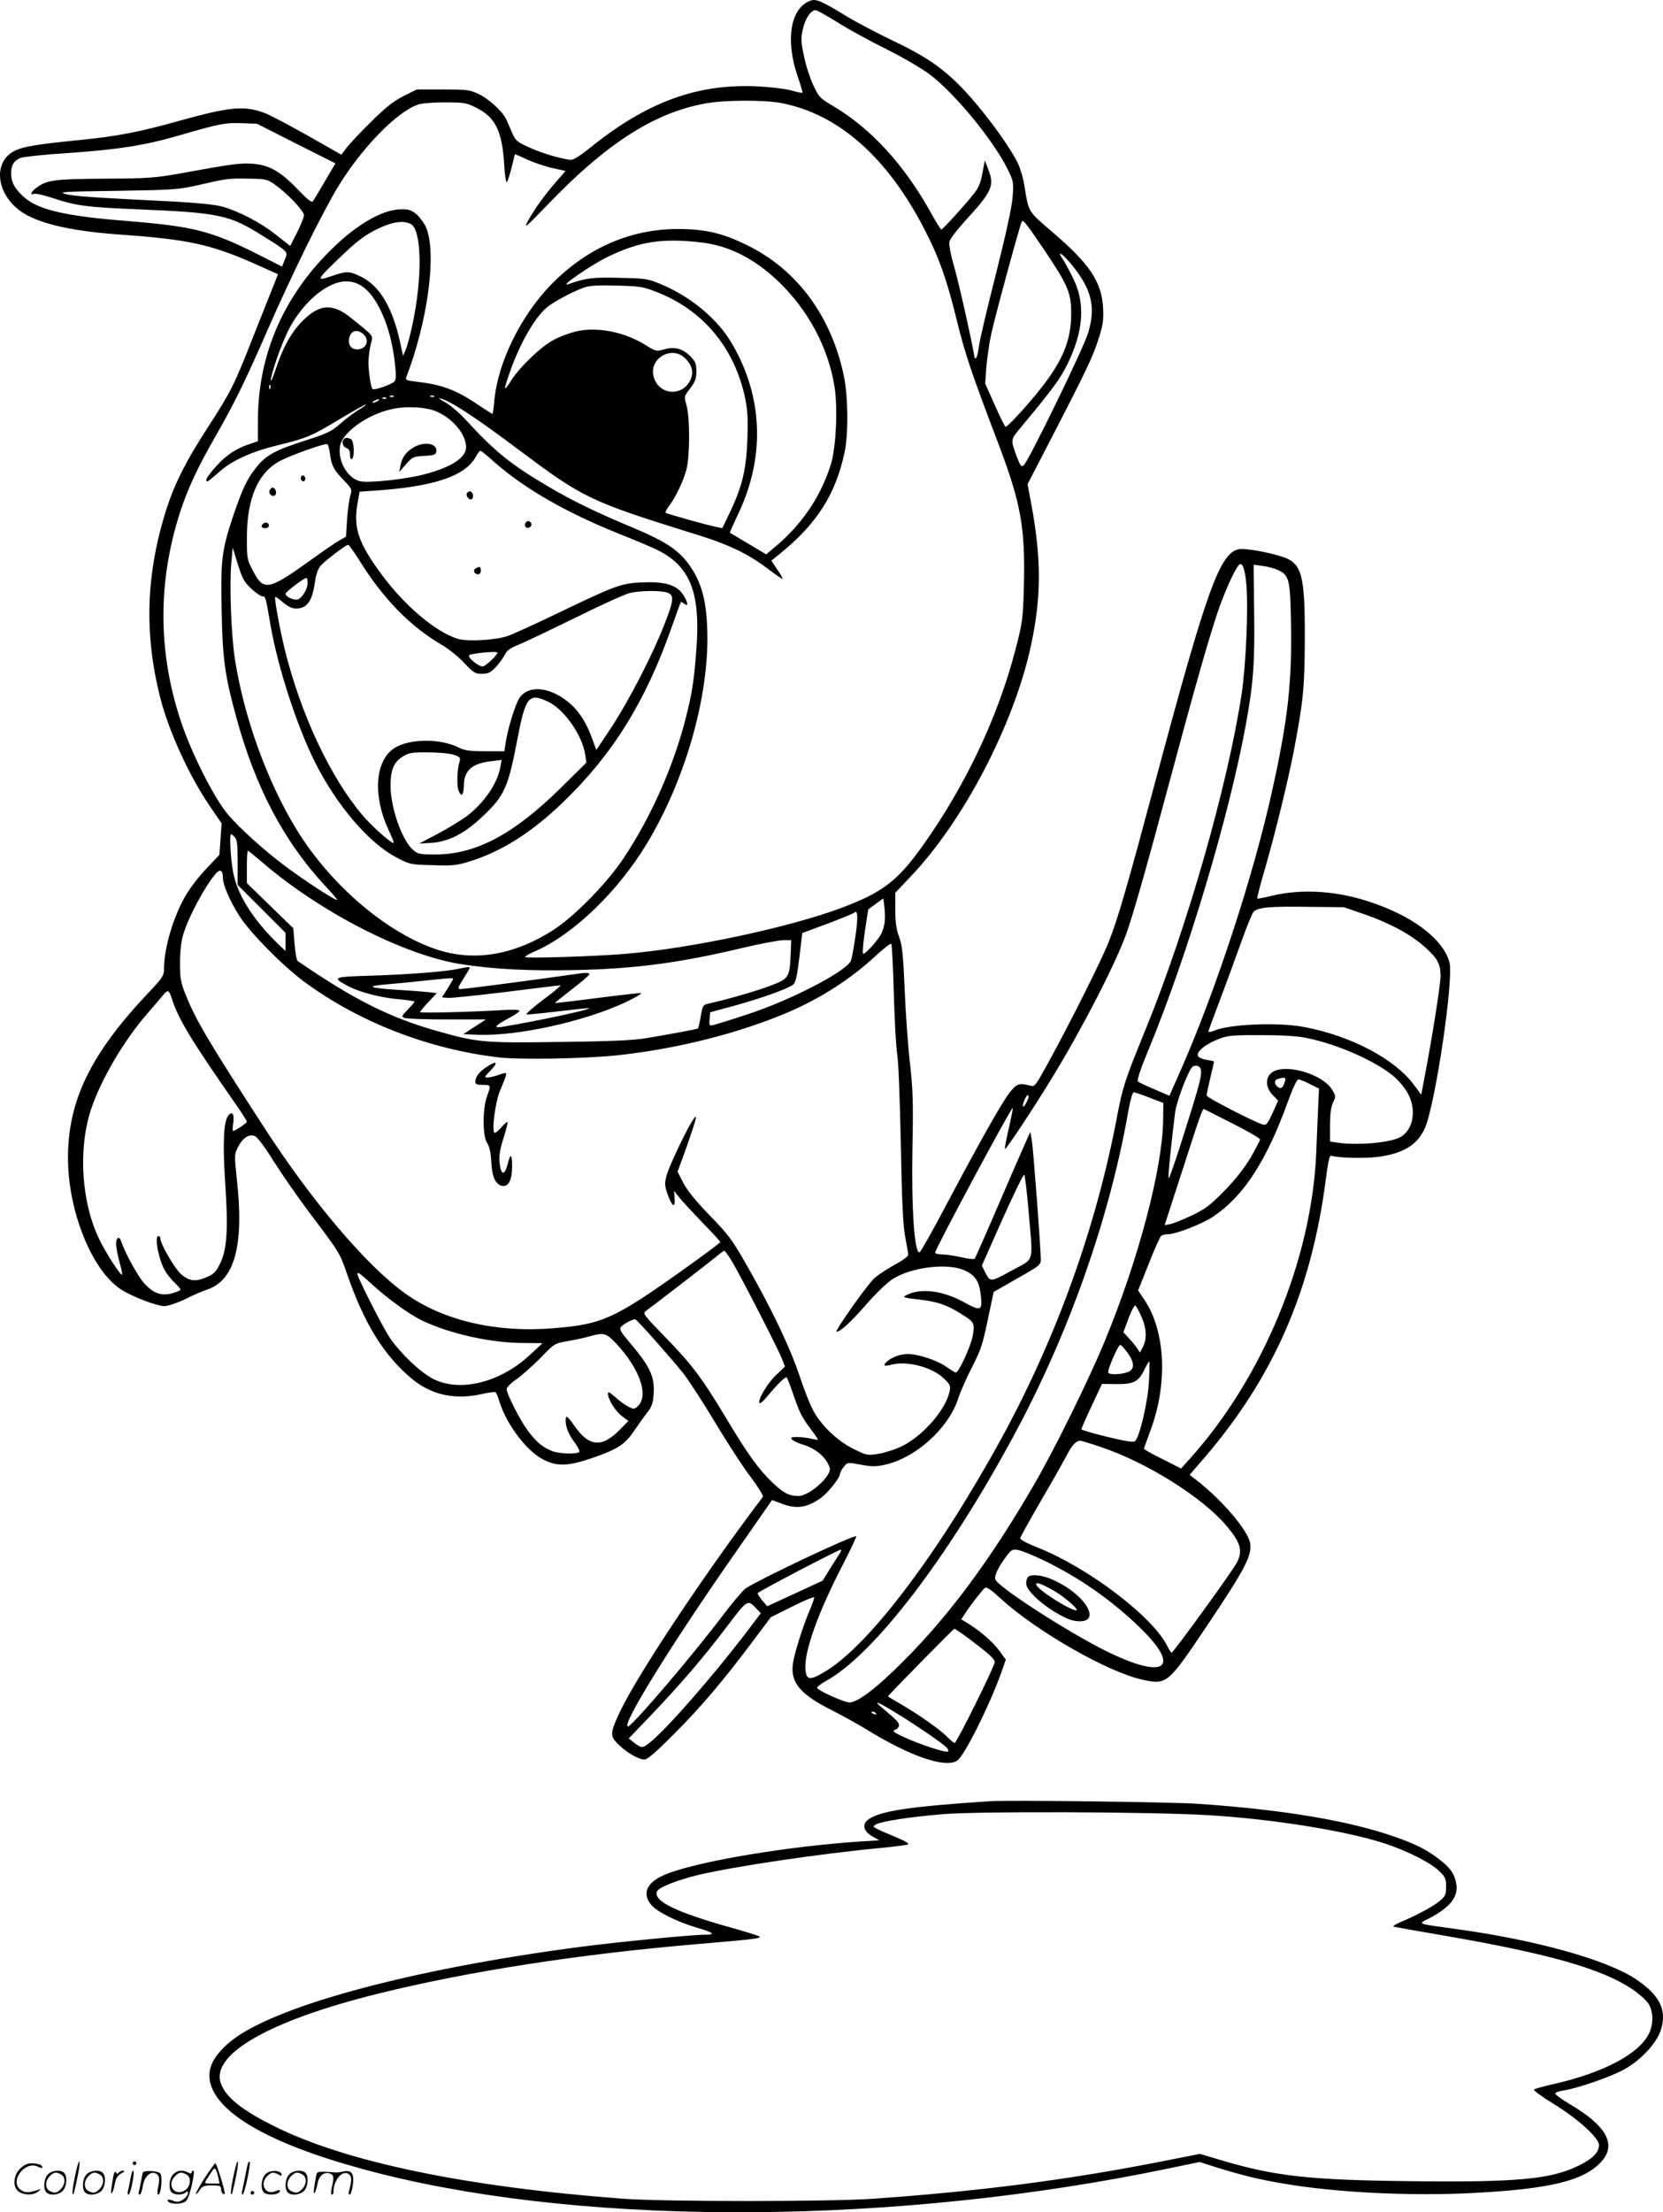
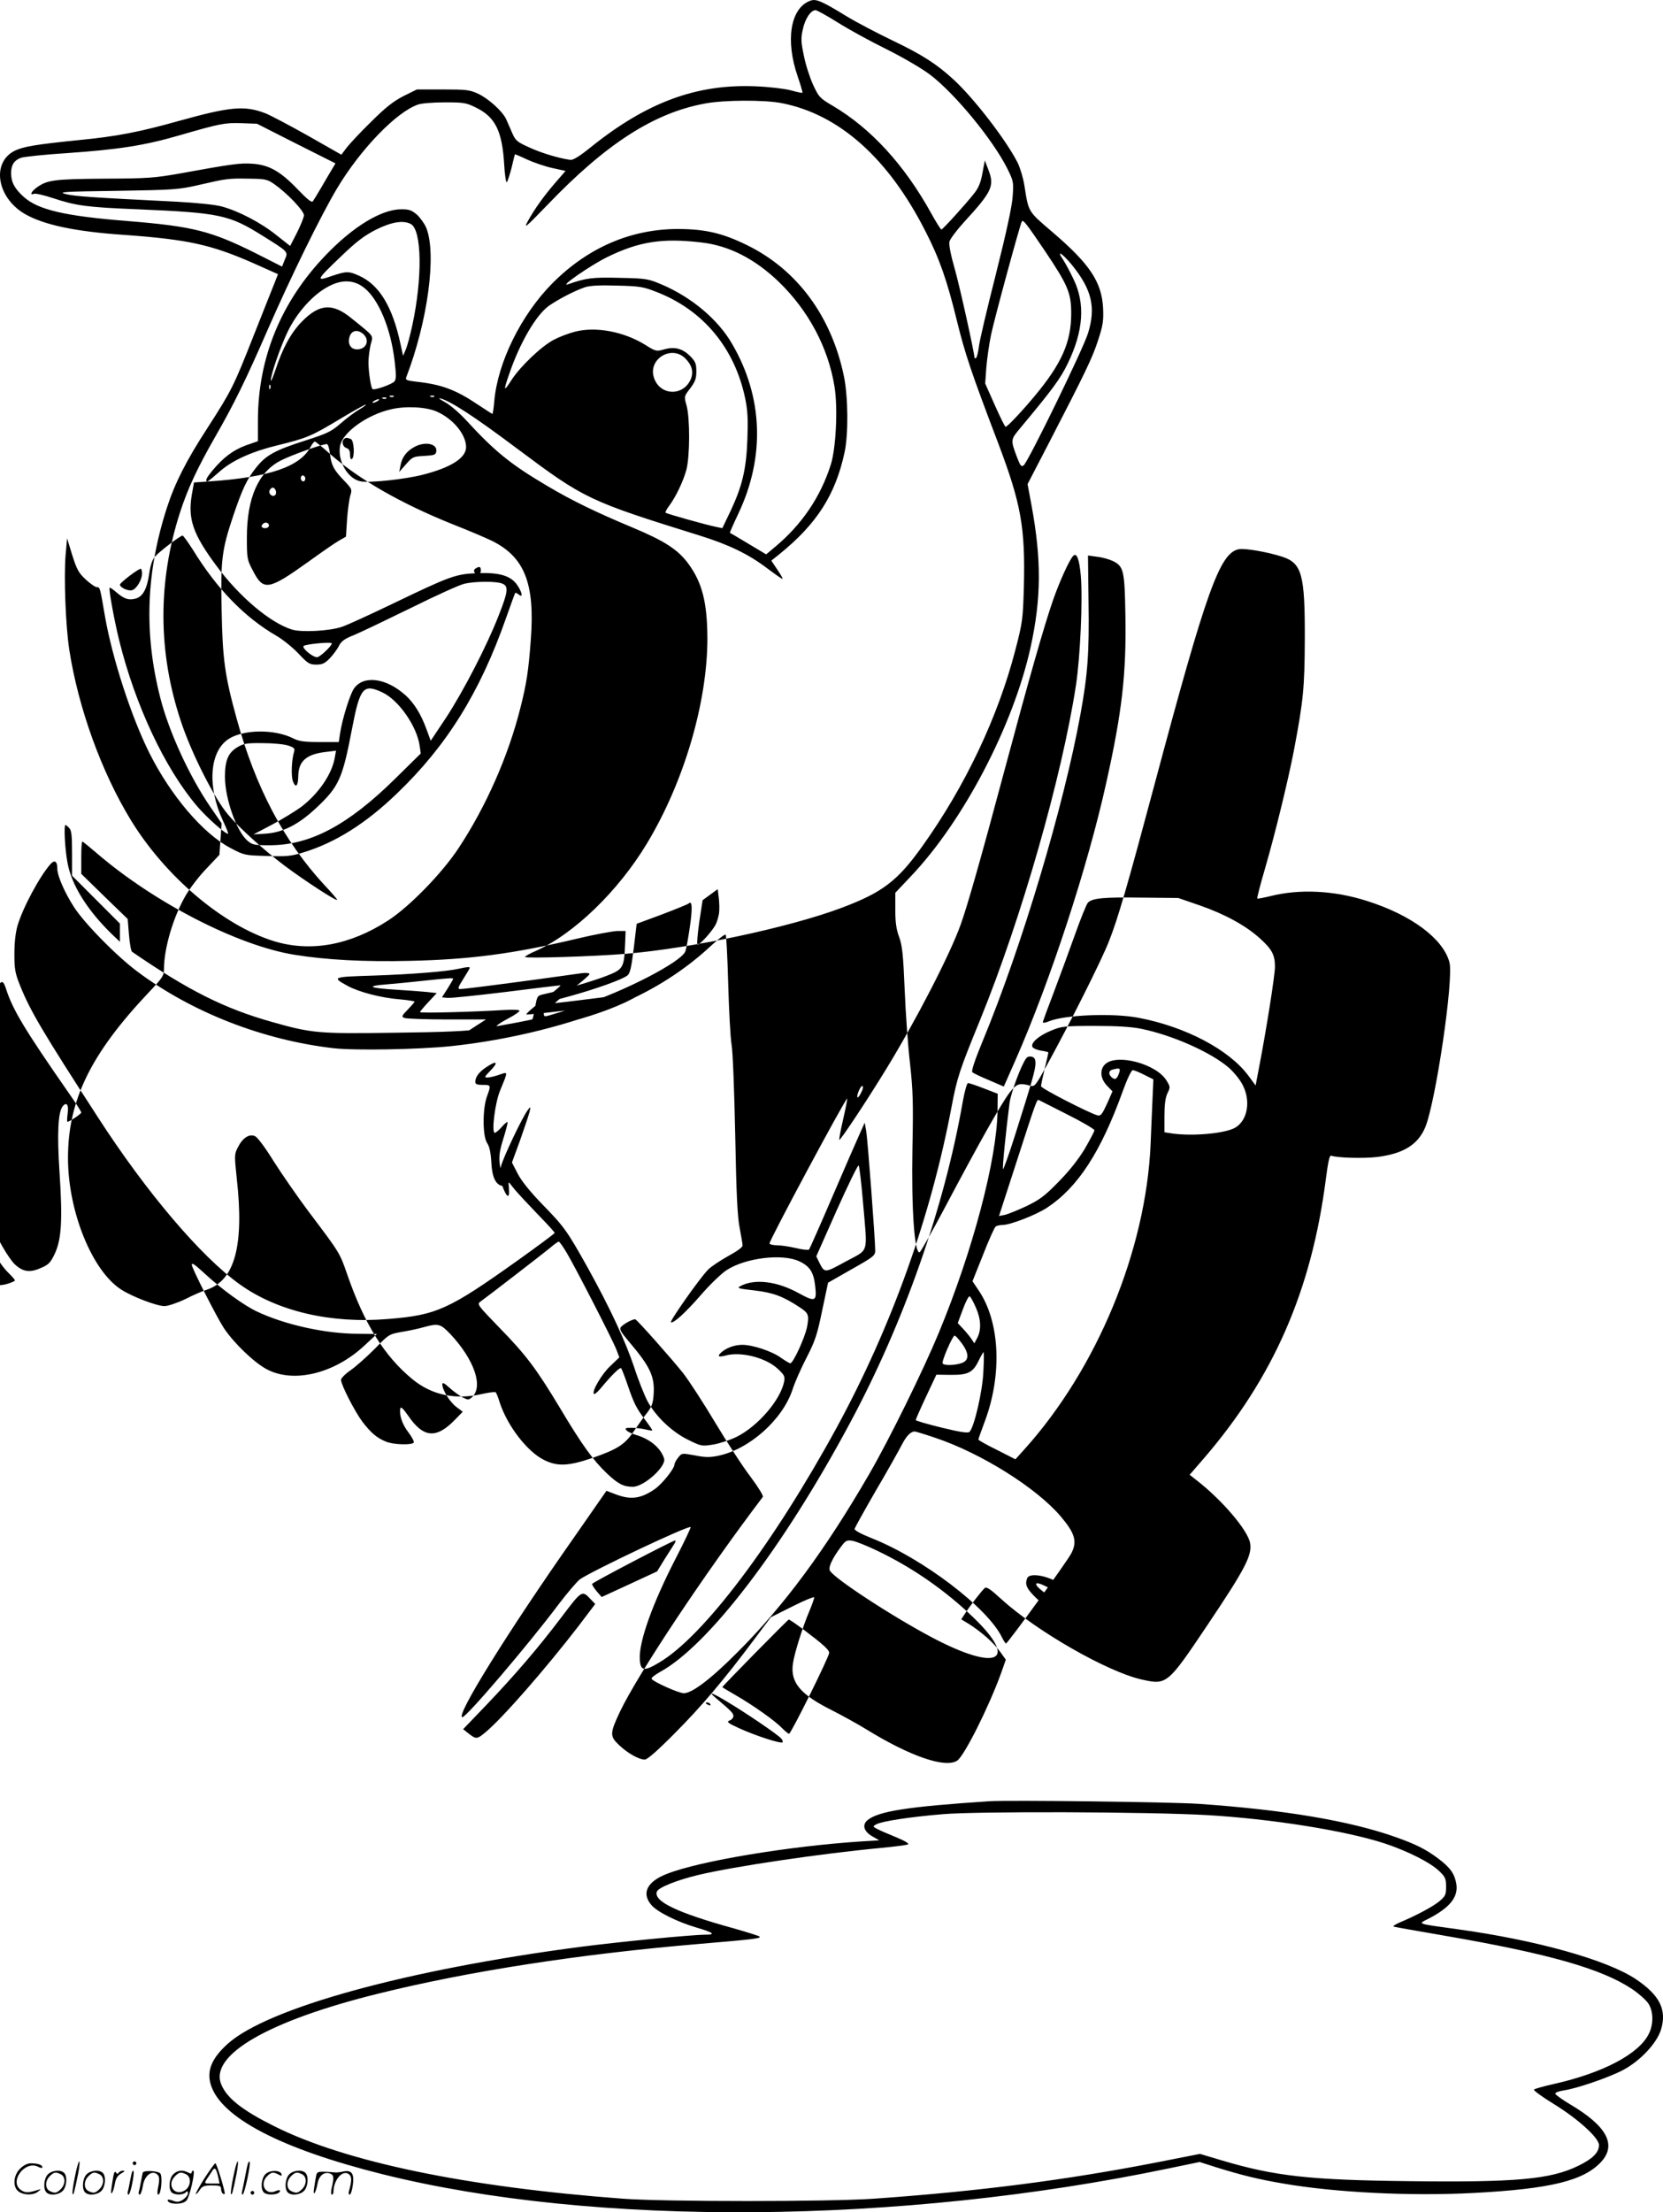
<svg xmlns="http://www.w3.org/2000/svg" version="1.0" viewBox="0 0 902.762 1200.088" preserveAspectRatio="xMidYMid meet">
  <g transform="translate(0.009,1200.528) scale(0.1,-0.1)" fill="#000000" stroke="none">
-     <path d="M4395 12000 c-105 -42 -132 -215 -65 -409 16 -47 28 -87 26 -89 -2 -2 -30 4 -62 13 -33 9 -118 19 -190 22 -322 14 -593 -86 -898 -331 -59 -48 -95 -70 -110 -68 -64 9 -160 38 -224 68 -67 30 -74 37 -93 81 -11 26 -26 59 -32 73 -20 42 -95 110 -150 136 -47 22 -65 24 -193 24 l-141 0 -73 -36 c-54 -28 -97 -61 -174 -138 -57 -55 -116 -119 -133 -140 l-30 -40 -183 104 c-100 56 -204 111 -230 121 -113 43 -190 36 -470 -42 -214 -60 -337 -84 -545 -104 -226 -23 -294 -34 -342 -56 -131 -62 -102 -254 51 -344 102 -59 272 -96 541 -114 344 -25 469 -52 697 -152 l137 -61 -18 -46 c-11 -26 -62 -157 -116 -292 -107 -271 -118 -293 -248 -495 -116 -178 -178 -301 -221 -434 -114 -353 -125 -682 -36 -1031 46 -182 158 -426 271 -591 l62 -90 -6 -85 -6 -86 -69 -73 c-39 -40 -89 -105 -112 -144 -68 -115 -120 -288 -120 -404 0 -35 -9 -48 -87 -130 -313 -332 -435 -584 -434 -897 1 -289 132 -611 290 -711 61 -39 193 -89 234 -89 18 0 69 17 113 38 43 22 96 45 117 51 152 51 203 240 162 605 -13 124 -13 130 6 167 26 52 62 75 93 61 14 -6 57 -64 102 -137 44 -69 129 -192 189 -272 169 -224 169 -223 209 -339 93 -269 201 -444 354 -570 107 -88 237 -115 387 -79 33 7 63 11 66 7 4 -4 14 -29 22 -56 42 -127 149 -265 239 -310 73 -37 133 -34 260 9 140 48 180 74 230 148 23 34 55 79 72 100 23 30 31 50 34 96 7 99 -17 151 -136 291 -43 51 -51 65 -41 77 15 17 67 45 78 41 12 -5 193 -209 258 -290 32 -41 111 -162 176 -271 65 -108 151 -241 192 -294 41 -55 70 -102 66 -108 -313 -412 -679 -962 -776 -1166 -55 -117 -55 -132 -6 -179 47 -45 109 -80 141 -80 14 0 70 49 163 143 142 142 266 288 432 510 l89 119 118 59 c65 33 118 54 118 49 0 -6 -11 -38 -25 -71 -38 -89 -84 -236 -91 -290 -14 -101 41 -166 211 -251 55 -28 139 -74 186 -103 240 -148 433 -214 496 -170 39 28 171 291 237 473 l26 74 -31 43 c-35 49 -101 107 -167 149 l-44 27 18 27 c25 41 94 129 109 142 10 9 30 -4 91 -60 191 -174 577 -395 763 -436 135 -30 139 -27 355 295 207 308 244 380 232 446 -13 70 -152 233 -290 340 l-38 30 78 90 c377 438 583 909 661 1512 12 93 20 132 29 129 32 -12 178 -16 251 -7 141 18 219 66 259 159 57 134 157 811 132 898 -35 128 -207 256 -448 332 -179 57 -365 66 -524 26 -37 -9 -69 -15 -71 -13 -2 3 16 74 41 159 58 200 126 480 158 645 51 269 58 338 59 605 1 350 -16 410 -122 445 -80 26 -202 47 -236 41 -103 -20 -175 -219 -455 -1266 -149 -557 -202 -741 -251 -863 -39 -100 -209 -439 -336 -670 -63 -114 -66 -118 -92 -111 -58 16 -73 11 -112 -40 -45 -59 -169 -280 -347 -616 -71 -134 -134 -246 -140 -248 -28 -9 -45 237 -39 563 5 247 3 315 -13 460 -11 94 -24 274 -29 400 -8 191 -13 240 -30 287 -16 42 -21 82 -21 149 l0 91 84 89 c285 299 556 817 650 1241 59 267 60 477 5 775 l-21 112 108 208 c208 402 245 479 275 573 27 82 30 106 27 175 -8 142 -73 239 -277 413 -132 113 -127 105 -150 250 -6 40 -23 96 -37 125 -62 122 -236 348 -347 450 -92 85 -172 136 -331 212 -85 41 -196 99 -247 130 -144 88 -171 99 -204 85z m153 -117 c59 -37 177 -102 263 -144 90 -45 190 -103 238 -139 134 -102 338 -349 418 -507 35 -71 36 -75 30 -155 -4 -55 -35 -198 -91 -420 -47 -185 -89 -362 -92 -392 -4 -31 -11 -59 -15 -62 -5 -3 -9 -3 -9 -1 0 27 -79 383 -106 479 -23 80 -34 136 -30 153 4 14 38 60 77 103 156 170 169 198 133 290 l-18 47 -13 -69 c-9 -51 -21 -80 -45 -110 -48 -61 -171 -196 -178 -196 -3 0 -28 39 -55 88 -145 262 -326 460 -534 583 -70 41 -76 47 -107 114 -18 39 -41 110 -50 157 -16 74 -17 96 -6 144 12 57 43 104 69 104 8 0 62 -30 121 -67z m-306 -437 c312 -60 580 -298 782 -696 76 -148 117 -266 170 -483 45 -182 76 -276 225 -667 124 -328 147 -456 139 -778 -5 -178 -8 -195 -46 -342 -94 -363 -272 -739 -505 -1065 -135 -189 -216 -251 -440 -335 -283 -106 -818 -220 -1172 -249 -165 -14 -545 -26 -545 -17 0 4 26 19 57 32 208 92 449 325 605 584 202 335 328 766 328 1113 -1 194 -28 302 -104 405 -56 76 -129 123 -301 195 -199 83 -329 146 -464 226 -200 118 -286 188 -441 357 -36 39 -87 83 -115 98 -27 15 -39 24 -25 20 55 -14 185 -98 422 -276 360 -269 385 -281 983 -467 161 -50 267 -101 370 -179 44 -33 81 -59 83 -57 2 2 -11 25 -29 51 l-32 48 44 35 c204 165 305 324 354 554 21 99 19 301 -4 412 -68 326 -254 577 -525 710 -132 65 -225 87 -371 88 -258 1 -493 -100 -687 -295 -170 -172 -297 -430 -315 -640 -3 -38 -8 -68 -10 -68 -2 0 -38 23 -80 51 -119 80 -196 109 -336 124 -49 6 -57 9 -52 23 117 304 166 669 109 811 -9 22 -32 54 -50 71 -29 25 -43 30 -85 30 -108 0 -262 -93 -412 -250 -242 -252 -367 -557 -367 -897 l0 -111 -37 -13 c-77 -24 -131 -59 -186 -119 -31 -34 -57 -68 -57 -77 0 -18 3 -16 79 50 67 57 172 104 309 137 159 39 182 49 337 142 71 43 134 78 140 78 5 0 -9 -11 -33 -25 -23 -13 -69 -47 -102 -76 -53 -46 -73 -55 -194 -94 -163 -52 -213 -79 -267 -148 -48 -60 -74 -115 -123 -260 -62 -185 -69 -238 -63 -511 5 -266 17 -355 81 -587 103 -376 257 -667 478 -906 38 -40 68 -75 68 -79 0 -11 -180 106 -285 185 -112 84 -246 205 -306 276 -75 87 -201 336 -258 510 -124 373 -125 755 -4 1130 42 130 95 243 193 414 101 176 163 302 285 582 127 289 285 612 375 763 127 212 322 414 439 454 19 7 84 12 146 12 104 0 116 -2 172 -30 102 -51 139 -126 150 -308 3 -57 10 -99 14 -95 5 5 16 40 26 78 9 39 17 71 18 73 1 1 31 -11 66 -28 35 -16 96 -37 136 -46 l73 -16 -53 -61 c-65 -75 -115 -145 -152 -212 -24 -44 -11 -33 106 88 320 334 581 501 858 551 101 19 321 20 413 2z m-2634 -220 l213 -107 -19 -32 c-11 -18 -36 -61 -57 -97 -21 -36 -42 -70 -47 -77 -7 -8 -31 12 -83 66 -93 97 -155 132 -244 138 -66 5 -110 -1 -396 -53 -136 -24 -174 -27 -410 -28 -273 -2 -310 -7 -367 -49 -30 -22 -38 -43 -13 -33 9 3 56 -8 104 -24 124 -41 183 -49 456 -60 449 -19 499 -30 681 -144 141 -88 139 -86 120 -129 l-15 -38 -138 70 c-248 124 -344 148 -698 177 -343 27 -489 61 -567 132 -49 44 -68 80 -68 129 1 44 16 68 53 82 15 6 130 18 255 26 273 19 416 41 602 95 225 65 249 70 340 67 l85 -3 213 -108z m-120 -219 c71 -50 162 -145 162 -170 -1 -12 -18 -54 -38 -94 l-37 -72 -75 59 c-83 67 -206 131 -296 155 -34 10 -137 20 -244 26 -461 23 -550 29 -601 41 -48 12 -20 14 276 18 311 5 336 7 445 32 152 35 159 36 271 34 88 -1 99 -3 137 -29z m4187 -367 c122 -182 140 -224 140 -335 0 -156 -52 -273 -200 -450 -69 -83 -147 -165 -156 -165 -4 0 -30 53 -59 118 l-52 117 6 85 c4 47 15 128 26 180 20 94 157 597 167 614 7 11 24 -10 128 -164z m-3445 150 c60 -32 64 -292 8 -550 -11 -52 -27 -111 -35 -130 l-15 -35 -14 64 c-43 202 -115 321 -224 370 -57 26 -70 26 -152 -2 -86 -30 -82 -21 57 111 81 78 124 110 187 142 83 41 147 52 188 30z m1577 -100 c150 -17 289 -88 419 -212 162 -156 270 -358 304 -570 19 -116 8 -334 -20 -423 -56 -176 -157 -325 -303 -447 l-48 -40 -97 58 c-53 32 -98 58 -100 59 -1 1 20 49 47 106 145 307 133 632 -35 919 -76 132 -219 252 -380 321 -76 32 -84 34 -231 37 -147 4 -183 -1 -280 -35 -51 -17 126 105 212 147 173 85 300 105 512 80z m2011 -121 c109 -134 132 -231 88 -372 -27 -87 -323 -694 -349 -716 -13 -10 -18 -3 -36 43 -36 97 -36 95 19 161 171 205 216 265 256 348 86 177 96 326 31 459 -19 40 -45 88 -57 106 -37 54 -5 35 48 -29z m-3840 -126 c78 -63 143 -219 164 -395 9 -78 9 -100 -1 -112 -14 -16 -111 -50 -119 -41 -9 8 -21 90 -22 142 0 29 6 73 12 99 14 52 23 40 -102 141 -104 86 -176 81 -271 -16 -60 -61 -106 -146 -145 -266 -13 -38 -23 -62 -24 -53 0 31 52 182 92 265 49 101 134 197 215 241 76 43 144 41 201 -5z m1587 -22 c253 -98 425 -306 481 -581 13 -65 15 -114 11 -220 -6 -161 -28 -252 -91 -386 l-45 -94 -33 7 c-48 9 -269 71 -275 77 -3 2 6 20 20 38 36 49 75 130 93 195 19 73 20 277 1 348 -14 50 -14 50 20 94 27 36 33 53 33 92 0 42 -5 53 -34 83 -42 41 -84 52 -141 36 -42 -12 -46 -11 -103 25 -117 72 -268 100 -381 71 -35 -9 -87 -29 -115 -44 -68 -36 -180 -143 -228 -216 -44 -69 -47 -64 -14 30 58 171 148 324 218 372 54 37 140 81 193 99 28 9 80 12 175 9 122 -3 142 -6 215 -35z m-1593 -228 c37 -33 17 -83 -34 -83 -36 0 -54 33 -39 73 12 31 44 36 73 10z m1748 -132 c36 -36 46 -73 30 -112 -40 -95 -168 -91 -200 7 -34 101 95 180 170 105z m-2253 -163 c-3 -8 -6 -5 -6 6 -1 11 2 17 5 13 3 -3 4 -12 1 -19z m670 -44 c-3 -3 -12 -4 -19 -1 -8 3 -5 6 6 6 11 1 17 -2 13 -5z m220 0 c-3 -3 -12 -4 -19 -1 -8 3 -5 6 6 6 11 1 17 -2 13 -5z m-260 -10 c-3 -3 -12 -4 -19 -1 -8 3 -5 6 6 6 11 1 17 -2 13 -5z m-47 -14 c-8 -5 -19 -10 -25 -10 -5 0 -3 5 5 10 8 5 20 10 25 10 6 0 3 -5 -5 -10z m322 -58 c88 -39 158 -124 158 -192 0 -59 -82 -111 -235 -150 -98 -25 -288 -45 -337 -36 -70 13 -127 111 -112 193 14 73 147 169 277 198 79 19 192 13 249 -13z m-581 -229 c8 -63 21 -87 76 -144 43 -45 45 -49 35 -80 -6 -19 -14 -77 -18 -129 l-6 -96 -37 -21 c-20 -11 -95 -63 -167 -115 -217 -155 -244 -160 -301 -49 -32 60 -33 67 -33 180 0 215 62 356 184 418 60 31 236 93 251 89 6 -1 13 -25 16 -53z m899 -50 c159 -139 385 -269 667 -382 84 -33 178 -73 209 -88 181 -88 238 -233 214 -542 -12 -164 -23 -235 -56 -365 -65 -260 -186 -535 -336 -762 -89 -135 -266 -317 -382 -392 -208 -135 -422 -173 -621 -112 -276 86 -588 350 -775 655 -160 261 -286 610 -335 925 -20 130 -30 395 -20 515 l8 90 28 -91 c25 -79 35 -97 74 -133 24 -22 51 -41 60 -41 17 0 17 -2 44 -160 40 -227 142 -542 241 -740 116 -231 291 -437 440 -515 74 -39 77 -40 197 -43 105 -4 133 -1 195 18 176 53 343 158 513 322 269 258 449 547 590 948 26 74 49 137 51 139 2 2 10 -2 19 -9 24 -20 19 11 -8 51 -34 51 -98 70 -217 65 -117 -4 -150 -17 -458 -165 -125 -60 -249 -117 -277 -126 -66 -23 -220 -31 -271 -15 -119 37 -286 178 -411 347 -127 171 -155 253 -133 384 l12 67 86 6 c323 22 492 80 548 189 8 15 18 27 22 27 4 0 41 -30 82 -67z m-744 -520 c130 -212 281 -367 454 -467 36 -21 90 -65 120 -97 50 -53 59 -59 96 -59 32 0 46 6 73 34 17 18 40 48 49 66 13 27 31 40 82 60 36 15 176 82 311 148 135 67 265 126 290 131 56 13 170 14 203 1 37 -14 34 -42 -19 -176 -64 -164 -192 -411 -286 -554 l-82 -123 -22 60 c-30 83 -67 143 -114 186 -105 95 -228 111 -280 38 -22 -30 -65 -169 -76 -244 l-7 -47 -105 0 c-84 0 -111 4 -143 20 -101 51 -270 49 -351 -4 -104 -69 -116 -259 -29 -445 17 -35 29 -66 27 -68 -8 -8 -118 89 -170 151 -174 205 -334 546 -421 897 -28 114 -58 280 -52 286 2 2 19 -9 37 -25 42 -36 66 -44 104 -34 40 11 62 53 74 136 7 48 17 76 33 94 27 29 136 112 148 112 4 0 29 -35 56 -77z m4820 -141 c11 -132 -3 -440 -26 -592 -76 -498 -297 -1269 -520 -1816 -113 -276 -125 -313 -155 -470 -113 -600 -326 -1194 -622 -1739 -343 -629 -725 -1136 -965 -1278 -83 -50 -102 -47 -106 16 -6 95 69 305 199 556 44 85 78 158 77 162 -5 14 -533 -236 -601 -283 -15 -11 -69 -74 -119 -140 -164 -218 -497 -608 -519 -608 -41 0 245 461 603 971 l179 257 50 -19 c82 -31 136 -24 212 28 40 28 107 111 107 134 1 8 10 25 21 38 19 24 20 24 91 11 55 -11 82 -11 125 -2 170 35 350 196 404 359 12 38 46 115 76 173 47 91 58 125 85 256 l32 151 128 73 c119 67 128 74 128 102 0 57 -41 603 -49 648 l-8 45 -27 -60 c-15 -33 -82 -186 -148 -340 -66 -154 -124 -284 -127 -288 -4 -4 -36 -1 -72 8 -35 8 -81 15 -101 15 -20 0 -39 4 -42 9 -6 9 415 793 422 787 1 -2 -8 -52 -22 -112 -14 -60 -23 -110 -21 -112 5 -5 145 205 257 388 159 260 343 615 402 780 36 100 107 348 236 830 135 504 217 791 265 929 35 100 85 211 108 239 20 24 35 -14 43 -106z m174 80 c59 -29 64 -52 68 -291 6 -320 -18 -528 -104 -913 -101 -456 -303 -1072 -491 -1500 l-65 -147 -81 35 c-44 18 -85 38 -90 43 -6 6 14 67 56 168 212 511 440 1273 531 1773 40 219 48 335 44 608 l-3 254 50 -7 c28 -3 66 -14 85 -23z m-5270 -68 c0 -33 -29 -82 -53 -90 -22 -7 -67 14 -67 30 1 11 98 85 113 86 4 0 7 -12 7 -26z m1030 -379 c0 -14 -65 -75 -80 -75 -24 0 -84 50 -73 61 10 10 153 24 153 14z m275 -266 c88 -41 188 -185 202 -290 l6 -41 -139 -137 c-256 -252 -461 -361 -682 -361 -81 0 -93 2 -119 24 -60 51 -123 229 -123 348 0 87 17 129 66 159 35 21 50 24 139 23 55 0 117 -6 138 -13 33 -11 38 -16 32 -35 -13 -41 -17 -131 -6 -159 15 -39 28 -27 29 28 1 81 44 119 148 131 l57 7 -7 -39 c-16 -90 -89 -195 -182 -266 -32 -23 -103 -67 -158 -96 l-101 -53 66 4 c93 6 178 49 274 139 124 116 143 158 195 431 43 223 61 245 165 196z m-1701 -735 c13 -12 16 -40 16 -137 l0 -122 130 -130 130 -130 0 -49 0 -50 -46 44 c-134 131 -218 267 -239 387 -14 74 -20 203 -11 203 3 0 12 -7 20 -16z m149 -136 c314 -270 766 -502 1074 -552 174 -28 379 -39 627 -33 326 7 566 39 906 120 96 23 195 41 220 42 l45 0 -3 -75 c-5 -125 -11 -134 -102 -169 -74 -29 -244 -78 -335 -98 -40 -9 -40 -9 -51 -71 -6 -35 -13 -64 -15 -66 -4 -3 -134 -28 -284 -53 -65 -11 -195 -17 -465 -20 -413 -6 -447 -3 -663 58 -259 73 -452 169 -761 381 -6 4 -13 45 -17 92 l-7 86 -126 122 -126 123 0 88 c0 48 2 87 6 87 3 0 37 -28 77 -62z m-213 -85 c0 -39 40 -130 91 -209 60 -92 233 -267 346 -351 297 -221 681 -370 1063 -414 114 -13 459 -7 635 11 324 34 664 119 935 235 174 74 338 180 469 301 45 42 85 73 89 69 4 -3 10 -124 14 -268 4 -144 12 -291 18 -327 7 -36 15 -252 20 -490 6 -322 12 -444 24 -505 8 -44 16 -87 16 -96 0 -10 -31 -32 -79 -58 -43 -24 -93 -57 -109 -74 -46 -47 -211 -282 -201 -285 15 -6 79 52 165 151 46 53 108 113 137 132 102 67 306 92 397 47 55 -26 76 -59 84 -132 10 -85 1 -89 -87 -41 -120 67 -243 81 -320 39 -19 -11 -10 -13 78 -23 102 -12 155 -32 246 -92 47 -31 51 -41 39 -106 -11 -56 -75 -197 -91 -197 -5 0 -28 14 -51 30 -48 35 -153 70 -209 70 -41 0 -83 -15 -111 -38 -28 -24 -21 -31 20 -20 83 23 220 -12 284 -73 36 -34 39 -41 33 -71 -21 -99 -141 -238 -255 -296 -36 -18 -94 -37 -129 -43 -64 -10 -66 -9 -137 26 -88 43 -177 128 -221 211 -17 33 -50 115 -72 184 -47 140 -131 321 -252 539 -112 200 -127 221 -244 341 -67 69 -114 127 -135 167 l-32 62 45 123 c24 68 47 137 51 153 6 28 5 29 -9 10 -28 -35 -135 -259 -147 -308 -11 -42 -10 -55 7 -103 24 -66 41 -75 37 -19 l-3 40 32 -40 c18 -22 75 -83 126 -136 51 -52 93 -98 93 -102 0 -3 -91 -71 -202 -150 -375 -267 -440 -296 -704 -317 -310 -26 -599 42 -802 187 -211 150 -509 501 -772 908 -300 463 -367 577 -421 711 -28 69 -32 91 -32 174 0 61 6 116 17 154 29 98 120 267 179 334 23 25 37 15 37 -25z m3592 -243 c-3 -19 -11 -46 -18 -60 -20 -38 -91 -116 -99 -108 -4 4 1 59 10 123 l18 117 41 30 41 30 6 -49 c3 -26 4 -64 1 -83z m2609 44 c136 -47 251 -110 326 -178 67 -60 83 -91 83 -155 0 -46 -47 -344 -88 -555 l-17 -89 -40 54 c-105 141 -342 265 -595 313 -141 27 -402 16 -487 -19 -18 -8 -33 -10 -33 -5 0 5 27 78 60 164 32 85 84 226 115 313 31 87 62 164 70 172 24 24 84 30 290 27 l200 -2 116 -40z m-2767 -115 c-9 -63 -20 -124 -25 -135 -21 -56 -328 -216 -567 -293 -81 -27 -160 -51 -175 -55 -27 -7 -28 -6 -25 31 l3 37 136 37 c141 39 282 89 313 112 15 11 22 42 35 147 l16 134 138 51 c76 29 140 55 144 59 19 19 22 -22 7 -125z m-3713 -336 c36 -114 101 -222 344 -571 36 -51 65 -97 65 -102 0 -7 -64 -50 -75 -50 -3 0 -2 20 1 44 7 46 -5 66 -26 41 -26 -31 -32 -146 -18 -360 17 -254 11 -361 -25 -439 -22 -47 -33 -60 -69 -76 -65 -30 -101 -26 -147 15 -35 32 -111 164 -111 193 0 7 -4 12 -10 12 -24 0 2 -134 38 -192 11 -18 34 -46 51 -62 17 -17 31 -33 31 -37 0 -3 -20 -12 -44 -19 -61 -17 -105 -1 -157 58 -34 40 -101 162 -122 225 -10 29 -27 19 -27 -16 0 -17 9 -62 19 -100 11 -37 16 -67 13 -67 -11 0 -87 118 -121 188 -100 202 -119 498 -45 715 54 160 179 371 302 512 37 42 76 88 86 101 27 32 32 30 47 -13z m6165 -219 c170 -35 378 -128 474 -211 28 -25 62 -67 75 -94 45 -87 26 -192 -41 -231 -53 -31 -226 -47 -338 -32 l-46 7 0 88 c0 61 5 99 16 123 16 32 16 36 -3 67 -53 93 -275 152 -336 90 -29 -29 -25 -77 11 -115 l30 -31 -30 -68 c-27 -58 -34 -67 -52 -62 -46 13 -306 146 -306 158 0 7 9 49 20 95 11 46 20 85 20 88 0 2 -18 7 -41 10 -22 4 -43 13 -46 21 -9 22 36 61 103 88 55 23 71 25 237 25 123 0 201 -5 253 -16z m-576 -187 c0 -34 -19 -100 -111 -390 -33 -104 -63 -187 -65 -184 -5 5 15 199 35 358 8 59 66 214 92 245 5 7 19 10 29 7 15 -4 20 -14 20 -36z m455 -49 c-11 -35 -22 -43 -40 -28 -20 17 -19 37 3 43 38 10 44 8 37 -15z m135 -13 l50 -25 -5 -113 c-3 -61 -7 -168 -10 -237 -25 -578 -291 -1220 -687 -1659 l-47 -52 -100 51 c-56 27 -101 53 -101 56 0 4 16 48 35 99 95 254 82 538 -32 708 l-35 52 58 145 c31 80 62 148 68 152 6 4 22 8 36 8 43 0 184 55 243 94 169 112 293 304 413 638 22 61 45 108 52 108 7 0 35 -11 62 -25z m-870 -74 l75 -29 -1 -93 c-4 -265 -134 -758 -319 -1204 -84 -203 -268 -577 -377 -765 -238 -411 -462 -714 -713 -965 -146 -147 -249 -225 -294 -225 -27 0 -164 61 -175 78 -3 5 17 21 45 37 262 142 671 677 1032 1351 293 545 512 1170 612 1742 10 57 23 102 29 102 6 0 45 -13 86 -29z m-666 -22 c-8 -17 -17 -29 -20 -27 -8 8 18 68 27 62 5 -3 2 -19 -7 -35z m1118 -119 c82 -41 148 -80 148 -86 0 -6 -24 -51 -52 -100 -36 -59 -83 -119 -143 -180 -75 -77 -104 -98 -175 -132 -47 -22 -99 -43 -116 -47 l-32 -6 95 293 c107 332 111 341 121 336 4 -2 73 -37 154 -78z m-1108 -480 c24 -284 35 -248 -94 -318 -117 -64 -114 -63 -144 -5 l-16 33 111 250 c62 138 115 247 119 243 4 -4 15 -96 24 -203z m-1608 -272 c48 -81 248 -470 269 -524 l16 -42 -48 -46 c-47 -43 -103 -139 -90 -152 3 -4 19 9 34 27 64 77 107 119 114 112 3 -4 19 -44 34 -88 34 -100 47 -127 96 -192 22 -29 39 -54 39 -57 0 -2 -17 0 -37 5 -21 5 -55 9 -77 9 -31 0 -36 -3 -27 -13 6 -8 30 -19 53 -26 76 -22 134 -71 152 -128 13 -42 -109 -153 -170 -153 -50 0 -80 15 -140 72 -75 71 -137 157 -255 355 -129 214 -184 288 -333 440 -118 122 -119 124 -97 139 35 25 332 254 376 290 22 19 43 34 47 34 4 0 24 -28 44 -62z m-1962 -115 c88 -81 207 -168 279 -202 152 -72 372 -121 550 -121 l102 -1 -70 -65 c-163 -151 -384 -204 -529 -126 -69 37 -177 141 -232 223 -38 58 -174 325 -174 343 0 14 15 3 74 -51z m4182 -180 c28 -62 31 -121 8 -165 l-16 -30 -15 23 c-9 13 -29 38 -46 56 l-29 31 28 75 c15 42 32 73 37 70 5 -3 20 -30 33 -60z m-2852 -145 c130 -139 180 -285 117 -342 -18 -16 -21 -16 -51 -1 -17 9 -49 32 -71 52 -29 26 -39 31 -39 19 0 -31 40 -95 75 -122 l36 -27 -43 -44 c-101 -104 -171 -98 -253 22 -28 40 -41 52 -43 40 -7 -35 10 -86 44 -130 19 -25 32 -50 29 -55 -9 -15 -112 -12 -151 5 -50 20 -82 48 -128 108 -42 56 -116 201 -116 227 0 9 24 33 53 53 30 21 88 73 131 116 75 78 78 79 145 91 37 6 90 17 117 25 83 23 93 20 148 -37z m2776 -50 c41 -56 40 -93 -1 -107 -38 -13 -96 -14 -103 -2 -7 11 54 151 65 151 5 0 22 -19 39 -42z m117 -155 c-5 -108 -50 -300 -75 -325 -8 -8 -50 -2 -152 23 -77 19 -140 37 -140 41 0 4 25 61 56 127 l56 119 78 -1 c94 -1 121 13 152 78 12 25 24 45 26 45 3 0 2 -48 -1 -107z m-262 -357 c251 -84 552 -273 683 -428 77 -91 89 -135 57 -198 -21 -43 -346 -490 -355 -490 -3 0 -13 15 -22 33 -76 159 -429 428 -707 538 -60 24 -95 43 -93 51 2 7 54 101 116 208 63 107 125 218 140 247 24 47 47 72 70 73 5 0 55 -15 111 -34z m-1417 -578 c-8 -13 -32 -51 -54 -85 l-38 -62 -151 -70 -150 -69 -27 31 c-15 18 -26 36 -25 40 2 8 433 233 451 236 4 0 2 -9 -6 -21z m1105 -36 c192 -92 370 -216 523 -364 243 -235 127 -291 -221 -109 -219 115 -548 330 -562 368 -7 18 14 64 57 122 29 40 35 43 66 38 19 -3 81 -28 137 -55z m-1556 -264 l23 -24 -91 -120 c-179 -232 -412 -499 -505 -576 -47 -39 -50 -39 -96 -3 l-25 20 120 125 c155 162 284 311 414 483 112 148 111 147 160 95z m1149 -159 c110 -83 144 -113 144 -130 0 -21 -207 -439 -218 -439 -4 0 -21 14 -38 31 -36 38 -154 122 -251 178 -40 23 -73 43 -73 44 0 5 356 367 361 367 3 0 37 -23 75 -51z m-408 -396 c104 -62 277 -180 292 -199 7 -8 10 -17 7 -20 -9 -9 -142 34 -231 74 -66 30 -75 37 -57 44 12 4 21 15 21 24 0 16 -12 28 -95 98 -46 38 -23 31 63 -21z m-93 -13 c3 -6 -1 -7 -9 -4 -18 7 -21 14 -7 14 6 0 13 -4 16 -10z M1867 9623 c-14 -13 -6 -42 13 -48 14 -4 20 -15 20 -36 0 -18 4 -28 10 -24 17 11 12 102 -6 109 -20 8 -29 8 -37 -1z M2250 9581 c-43 -23 -68 -56 -76 -101 l-7 -35 37 42 c35 40 40 42 99 45 52 3 62 6 65 22 9 44 -59 59 -118 27z M1635 9420 c-4 -6 -3 -16 3 -22 6 -6 12 -6 17 2 4 6 3 16 -3 22 -6 6 -12 6 -17 -2z M1463 9344 c-7 -18 17 -38 31 -24 11 11 1 40 -14 40 -6 0 -13 -7 -17 -16z M1427 9163 c-13 -12 -7 -23 13 -23 11 0 20 7 20 15 0 15 -21 21 -33 8z M2535 9330 c-10 -16 16 -43 28 -31 11 11 2 41 -12 41 -5 0 -13 -5 -16 -10z M2857 9174 c-14 -14 -7 -35 11 -32 9 2 17 10 17 17 0 16 -18 25 -28 15z M2581 8921 c-16 -10 -6 -31 15 -31 8 0 14 9 14 20 0 22 -7 25 -29 11z M2490 6750 c-66 -15 -255 -30 -462 -37 -226 -7 -229 -8 -139 -57 62 -33 180 -64 282 -72 43 -4 79 -9 79 -13 0 -3 -17 -22 -37 -43 -33 -34 -35 -38 -17 -45 10 -4 114 -8 230 -8 l212 0 -62 -40 -61 -40 75 -3 c216 -9 580 71 805 176 54 26 92 48 85 50 -8 1 -116 -11 -240 -27 -124 -16 -226 -28 -227 -27 -2 1 40 35 92 75 52 39 95 77 95 82 0 6 -17 8 -42 5 -24 -3 -124 -17 -223 -31 -244 -33 -416 -55 -437 -55 -15 0 -12 9 17 55 19 30 35 57 35 60 0 6 -16 5 -60 -5z m-30 -55 c0 -2 -14 -26 -30 -52 l-31 -48 30 -3 c16 -2 158 13 315 32 157 20 291 36 298 36 6 0 -35 -35 -92 -77 -56 -42 -98 -79 -92 -81 5 -1 83 6 173 17 90 11 165 19 167 17 7 -8 -284 -70 -471 -101 -52 -8 -41 6 33 46 33 17 60 36 60 41 0 6 -36 7 -87 4 -164 -10 -453 -18 -453 -11 0 3 21 28 46 55 l45 48 -53 6 c-29 3 -102 8 -163 12 -150 9 -173 20 -60 29 50 4 142 13 205 20 141 15 160 16 160 10z M2638 6215 c-39 -26 -58 -53 -58 -79 0 -12 10 -16 40 -16 45 0 46 -1 24 -61 -25 -66 -25 -216 0 -254 13 -19 20 -52 23 -104 4 -82 24 -124 61 -129 33 -5 52 34 52 107 0 70 -9 73 -25 9 -13 -51 -30 -59 -39 -17 -10 54 -7 85 19 166 13 42 22 79 20 81 -2 3 -17 -9 -32 -27 -15 -17 -32 -31 -37 -31 -19 0 1 164 29 230 44 107 44 102 -5 85 -23 -8 -52 -15 -63 -15 -19 0 -18 3 11 33 51 52 41 63 -20 22z M5576 3444 c-13 -34 -4 -55 42 -101 55 -55 161 -120 209 -129 160 -30 86 128 -102 217 -68 33 -139 39 -149 13z m140 -65 c59 -33 146 -108 126 -109 -32 -1 -205 108 -216 137 -8 19 23 10 90 -28z M5370 2234 c-441 -29 -601 -54 -660 -102 -32 -26 -21 -62 26 -89 l37 -21 -99 -6 c-394 -26 -876 -106 -1054 -176 -108 -42 -139 -105 -84 -169 31 -37 139 -91 244 -122 93 -27 108 -39 49 -39 -74 0 -471 -39 -679 -66 -944 -124 -1695 -331 -1913 -525 -87 -78 -116 -146 -93 -222 54 -178 379 -348 931 -486 1151 -287 2810 -274 4273 32 l164 34 91 -29 c135 -42 232 -66 364 -88 282 -49 694 -69 1032 -51 420 22 600 67 694 170 84 93 28 194 -170 311 -42 25 -78 51 -80 57 -2 6 17 14 44 18 71 10 246 70 324 111 92 49 181 143 205 217 34 109 -5 188 -136 276 -158 105 -541 212 -970 271 -224 31 -215 27 -155 57 114 59 161 116 151 186 -9 56 -32 90 -97 139 -68 51 -121 78 -234 118 -249 88 -605 148 -1070 180 -148 10 -1029 21 -1135 14z m1180 -75 c348 -20 753 -84 967 -154 126 -42 249 -104 297 -151 32 -31 36 -41 36 -84 0 -44 -4 -51 -37 -79 -35 -29 -127 -78 -218 -116 -22 -10 -35 -19 -30 -21 6 -2 129 -24 275 -49 569 -98 855 -180 1020 -290 36 -24 75 -59 88 -78 28 -43 29 -113 2 -166 -55 -109 -249 -211 -516 -271 -54 -12 -103 -26 -107 -30 -4 -4 42 -38 104 -76 134 -82 249 -186 249 -225 0 -41 -35 -75 -113 -113 -150 -73 -336 -90 -914 -83 -544 6 -731 27 -1018 112 l-121 36 -229 -45 c-497 -97 -972 -158 -1540 -198 -237 -17 -1143 -17 -1365 0 -854 64 -1507 200 -1895 395 -170 85 -254 151 -284 225 -66 159 256 345 851 492 492 122 1094 215 1743 270 296 25 339 30 328 40 -4 4 -68 24 -142 45 -304 84 -435 146 -415 199 8 22 108 62 224 90 198 47 665 116 995 147 72 7 136 15 144 19 8 4 -16 19 -65 39 -44 18 -90 38 -103 45 -24 13 -24 14 -4 25 33 17 182 40 363 55 186 16 1114 13 1430 -5z M406 194 c-10 -47 -15 -88 -12 -91 5 -6 9 7 30 110 7 37 10 67 6 67 -4 0 -15 -39 -24 -86z M720 270 c0 -5 5 -10 10 -10 6 0 10 5 10 10 0 6 -4 10 -10 10 -5 0 -10 -4 -10 -10z M1266 194 c-10 -47 -15 -88 -12 -91 5 -6 9 7 30 110 7 37 10 67 6 67 -4 0 -15 -39 -24 -86z M1346 269 c-3 -8 -10 -41 -16 -74 -6 -33 -14 -68 -16 -77 -3 -10 -1 -18 3 -18 10 0 46 171 38 178 -2 3 -7 -1 -9 -9z M109 241 c-38 -38 -41 -101 -7 -125 29 -20 79 -20 104 0 18 14 18 15 1 10 -53 -17 -69 -17 -92 -2 -69 45 21 166 94 126 12 -6 21 -7 21 -1 0 12 -25 21 -62 21 -19 0 -39 -10 -59 -29z M1110 189 c-28 -45 -49 -83 -47 -85 2 -3 12 7 21 21 14 21 24 25 66 25 43 0 50 -3 50 -19 0 -11 5 -23 10 -26 6 -3 10 -3 10 1 0 20 -44 164 -51 164 -4 0 -30 -37 -59 -81z m75 4 l7 -33 -42 0 c-42 0 -42 0 -28 23 8 12 21 32 29 44 15 25 22 18 34 -34z M260 210 c-22 -22 -27 -79 -8 -98 19 -19 66 -14 88 8 22 22 27 79 8 98 -19 19 -66 14 -88 -8z m71 0 c25 -14 25 -54 -1 -80 -23 -23 -33 -24 -61 -10 -25 14 -25 54 1 80 23 23 33 24 61 10z M470 210 c-22 -22 -27 -79 -8 -98 19 -19 66 -14 88 8 22 22 27 79 8 98 -19 19 -66 14 -88 -8z m71 0 c25 -14 25 -54 -1 -80 -23 -23 -33 -24 -61 -10 -25 14 -25 54 1 80 23 23 33 24 61 10z M616 204 c-3 -16 -8 -47 -11 -69 -8 -51 10 -26 19 27 5 27 15 42 34 53 18 10 22 14 10 15 -9 0 -20 -5 -24 -11 -5 -8 -9 -8 -14 1 -5 8 -10 3 -14 -16z M717 223 c-2 -4 -7 -26 -11 -48 -4 -22 -9 -48 -12 -57 -3 -10 -1 -18 4 -18 4 0 14 28 20 62 11 58 10 81 -1 61z M775 220 c-1 -3 -5 -23 -9 -45 -4 -22 -9 -48 -12 -57 -3 -10 -1 -18 4 -18 5 0 13 20 17 45 7 53 44 87 74 68 17 -11 19 -28 8 -80 -4 -18 -3 -33 2 -33 16 0 24 99 11 115 -12 14 -87 18 -95 5z M940 210 c-22 -22 -27 -79 -8 -98 15 -15 61 -15 76 0 9 9 12 8 12 -5 0 -9 -12 -24 -26 -34 -21 -13 -32 -15 -55 -6 -16 6 -29 8 -29 3 0 -24 81 -27 102 -2 18 19 50 162 37 162 -5 0 -9 -5 -9 -10 0 -7 -6 -7 -19 0 -30 16 -59 12 -81 -10z m71 0 c29 -16 25 -65 -6 -86 -56 -37 -103 28 -55 76 23 23 33 24 61 10z M1441 211 c-23 -23 -28 -80 -9 -99 19 -19 88 -13 88 9 0 5 -11 4 -24 -2 -54 -25 -89 38 -46 81 23 23 33 24 62 9 16 -9 19 -8 16 3 -8 22 -64 22 -87 -1z M1570 210 c-22 -22 -27 -79 -8 -98 19 -19 66 -14 88 8 22 22 27 79 8 98 -19 19 -66 14 -88 -8z m71 0 c25 -14 25 -54 -1 -80 -23 -23 -33 -24 -61 -10 -25 14 -25 54 1 80 23 23 33 24 61 10z M1716 201 c-3 -14 -8 -44 -11 -66 -8 -51 10 -26 19 27 8 41 35 63 66 53 22 -7 24 -21 11 -77 -5 -22 -5 -38 0 -38 5 0 9 6 9 13 0 68 51 125 85 97 15 -13 15 -35 -1 -92 -3 -10 -1 -18 4 -18 6 0 13 23 17 50 9 63 -5 84 -49 76 -17 -4 -35 -6 -41 -6 -101 8 -104 7 -109 -19z M1360 110 c0 -5 5 -10 10 -10 6 0 10 5 10 10 0 6 -4 10 -10 10 -5 0 -10 -4 -10 -10z" />
+     <path d="M4395 12000 c-105 -42 -132 -215 -65 -409 16 -47 28 -87 26 -89 -2 -2 -30 4 -62 13 -33 9 -118 19 -190 22 -322 14 -593 -86 -898 -331 -59 -48 -95 -70 -110 -68 -64 9 -160 38 -224 68 -67 30 -74 37 -93 81 -11 26 -26 59 -32 73 -20 42 -95 110 -150 136 -47 22 -65 24 -193 24 l-141 0 -73 -36 c-54 -28 -97 -61 -174 -138 -57 -55 -116 -119 -133 -140 l-30 -40 -183 104 c-100 56 -204 111 -230 121 -113 43 -190 36 -470 -42 -214 -60 -337 -84 -545 -104 -226 -23 -294 -34 -342 -56 -131 -62 -102 -254 51 -344 102 -59 272 -96 541 -114 344 -25 469 -52 697 -152 l137 -61 -18 -46 c-11 -26 -62 -157 -116 -292 -107 -271 -118 -293 -248 -495 -116 -178 -178 -301 -221 -434 -114 -353 -125 -682 -36 -1031 46 -182 158 -426 271 -591 l62 -90 -6 -85 -6 -86 -69 -73 c-39 -40 -89 -105 -112 -144 -68 -115 -120 -288 -120 -404 0 -35 -9 -48 -87 -130 -313 -332 -435 -584 -434 -897 1 -289 132 -611 290 -711 61 -39 193 -89 234 -89 18 0 69 17 113 38 43 22 96 45 117 51 152 51 203 240 162 605 -13 124 -13 130 6 167 26 52 62 75 93 61 14 -6 57 -64 102 -137 44 -69 129 -192 189 -272 169 -224 169 -223 209 -339 93 -269 201 -444 354 -570 107 -88 237 -115 387 -79 33 7 63 11 66 7 4 -4 14 -29 22 -56 42 -127 149 -265 239 -310 73 -37 133 -34 260 9 140 48 180 74 230 148 23 34 55 79 72 100 23 30 31 50 34 96 7 99 -17 151 -136 291 -43 51 -51 65 -41 77 15 17 67 45 78 41 12 -5 193 -209 258 -290 32 -41 111 -162 176 -271 65 -108 151 -241 192 -294 41 -55 70 -102 66 -108 -313 -412 -679 -962 -776 -1166 -55 -117 -55 -132 -6 -179 47 -45 109 -80 141 -80 14 0 70 49 163 143 142 142 266 288 432 510 l89 119 118 59 c65 33 118 54 118 49 0 -6 -11 -38 -25 -71 -38 -89 -84 -236 -91 -290 -14 -101 41 -166 211 -251 55 -28 139 -74 186 -103 240 -148 433 -214 496 -170 39 28 171 291 237 473 l26 74 -31 43 c-35 49 -101 107 -167 149 l-44 27 18 27 c25 41 94 129 109 142 10 9 30 -4 91 -60 191 -174 577 -395 763 -436 135 -30 139 -27 355 295 207 308 244 380 232 446 -13 70 -152 233 -290 340 l-38 30 78 90 c377 438 583 909 661 1512 12 93 20 132 29 129 32 -12 178 -16 251 -7 141 18 219 66 259 159 57 134 157 811 132 898 -35 128 -207 256 -448 332 -179 57 -365 66 -524 26 -37 -9 -69 -15 -71 -13 -2 3 16 74 41 159 58 200 126 480 158 645 51 269 58 338 59 605 1 350 -16 410 -122 445 -80 26 -202 47 -236 41 -103 -20 -175 -219 -455 -1266 -149 -557 -202 -741 -251 -863 -39 -100 -209 -439 -336 -670 -63 -114 -66 -118 -92 -111 -58 16 -73 11 -112 -40 -45 -59 -169 -280 -347 -616 -71 -134 -134 -246 -140 -248 -28 -9 -45 237 -39 563 5 247 3 315 -13 460 -11 94 -24 274 -29 400 -8 191 -13 240 -30 287 -16 42 -21 82 -21 149 l0 91 84 89 c285 299 556 817 650 1241 59 267 60 477 5 775 l-21 112 108 208 c208 402 245 479 275 573 27 82 30 106 27 175 -8 142 -73 239 -277 413 -132 113 -127 105 -150 250 -6 40 -23 96 -37 125 -62 122 -236 348 -347 450 -92 85 -172 136 -331 212 -85 41 -196 99 -247 130 -144 88 -171 99 -204 85z m153 -117 c59 -37 177 -102 263 -144 90 -45 190 -103 238 -139 134 -102 338 -349 418 -507 35 -71 36 -75 30 -155 -4 -55 -35 -198 -91 -420 -47 -185 -89 -362 -92 -392 -4 -31 -11 -59 -15 -62 -5 -3 -9 -3 -9 -1 0 27 -79 383 -106 479 -23 80 -34 136 -30 153 4 14 38 60 77 103 156 170 169 198 133 290 l-18 47 -13 -69 c-9 -51 -21 -80 -45 -110 -48 -61 -171 -196 -178 -196 -3 0 -28 39 -55 88 -145 262 -326 460 -534 583 -70 41 -76 47 -107 114 -18 39 -41 110 -50 157 -16 74 -17 96 -6 144 12 57 43 104 69 104 8 0 62 -30 121 -67z m-306 -437 c312 -60 580 -298 782 -696 76 -148 117 -266 170 -483 45 -182 76 -276 225 -667 124 -328 147 -456 139 -778 -5 -178 -8 -195 -46 -342 -94 -363 -272 -739 -505 -1065 -135 -189 -216 -251 -440 -335 -283 -106 -818 -220 -1172 -249 -165 -14 -545 -26 -545 -17 0 4 26 19 57 32 208 92 449 325 605 584 202 335 328 766 328 1113 -1 194 -28 302 -104 405 -56 76 -129 123 -301 195 -199 83 -329 146 -464 226 -200 118 -286 188 -441 357 -36 39 -87 83 -115 98 -27 15 -39 24 -25 20 55 -14 185 -98 422 -276 360 -269 385 -281 983 -467 161 -50 267 -101 370 -179 44 -33 81 -59 83 -57 2 2 -11 25 -29 51 l-32 48 44 35 c204 165 305 324 354 554 21 99 19 301 -4 412 -68 326 -254 577 -525 710 -132 65 -225 87 -371 88 -258 1 -493 -100 -687 -295 -170 -172 -297 -430 -315 -640 -3 -38 -8 -68 -10 -68 -2 0 -38 23 -80 51 -119 80 -196 109 -336 124 -49 6 -57 9 -52 23 117 304 166 669 109 811 -9 22 -32 54 -50 71 -29 25 -43 30 -85 30 -108 0 -262 -93 -412 -250 -242 -252 -367 -557 -367 -897 l0 -111 -37 -13 c-77 -24 -131 -59 -186 -119 -31 -34 -57 -68 -57 -77 0 -18 3 -16 79 50 67 57 172 104 309 137 159 39 182 49 337 142 71 43 134 78 140 78 5 0 -9 -11 -33 -25 -23 -13 -69 -47 -102 -76 -53 -46 -73 -55 -194 -94 -163 -52 -213 -79 -267 -148 -48 -60 -74 -115 -123 -260 -62 -185 -69 -238 -63 -511 5 -266 17 -355 81 -587 103 -376 257 -667 478 -906 38 -40 68 -75 68 -79 0 -11 -180 106 -285 185 -112 84 -246 205 -306 276 -75 87 -201 336 -258 510 -124 373 -125 755 -4 1130 42 130 95 243 193 414 101 176 163 302 285 582 127 289 285 612 375 763 127 212 322 414 439 454 19 7 84 12 146 12 104 0 116 -2 172 -30 102 -51 139 -126 150 -308 3 -57 10 -99 14 -95 5 5 16 40 26 78 9 39 17 71 18 73 1 1 31 -11 66 -28 35 -16 96 -37 136 -46 l73 -16 -53 -61 c-65 -75 -115 -145 -152 -212 -24 -44 -11 -33 106 88 320 334 581 501 858 551 101 19 321 20 413 2z m-2634 -220 l213 -107 -19 -32 c-11 -18 -36 -61 -57 -97 -21 -36 -42 -70 -47 -77 -7 -8 -31 12 -83 66 -93 97 -155 132 -244 138 -66 5 -110 -1 -396 -53 -136 -24 -174 -27 -410 -28 -273 -2 -310 -7 -367 -49 -30 -22 -38 -43 -13 -33 9 3 56 -8 104 -24 124 -41 183 -49 456 -60 449 -19 499 -30 681 -144 141 -88 139 -86 120 -129 l-15 -38 -138 70 c-248 124 -344 148 -698 177 -343 27 -489 61 -567 132 -49 44 -68 80 -68 129 1 44 16 68 53 82 15 6 130 18 255 26 273 19 416 41 602 95 225 65 249 70 340 67 l85 -3 213 -108z m-120 -219 c71 -50 162 -145 162 -170 -1 -12 -18 -54 -38 -94 l-37 -72 -75 59 c-83 67 -206 131 -296 155 -34 10 -137 20 -244 26 -461 23 -550 29 -601 41 -48 12 -20 14 276 18 311 5 336 7 445 32 152 35 159 36 271 34 88 -1 99 -3 137 -29z m4187 -367 c122 -182 140 -224 140 -335 0 -156 -52 -273 -200 -450 -69 -83 -147 -165 -156 -165 -4 0 -30 53 -59 118 l-52 117 6 85 c4 47 15 128 26 180 20 94 157 597 167 614 7 11 24 -10 128 -164z m-3445 150 c60 -32 64 -292 8 -550 -11 -52 -27 -111 -35 -130 l-15 -35 -14 64 c-43 202 -115 321 -224 370 -57 26 -70 26 -152 -2 -86 -30 -82 -21 57 111 81 78 124 110 187 142 83 41 147 52 188 30z m1577 -100 c150 -17 289 -88 419 -212 162 -156 270 -358 304 -570 19 -116 8 -334 -20 -423 -56 -176 -157 -325 -303 -447 l-48 -40 -97 58 c-53 32 -98 58 -100 59 -1 1 20 49 47 106 145 307 133 632 -35 919 -76 132 -219 252 -380 321 -76 32 -84 34 -231 37 -147 4 -183 -1 -280 -35 -51 -17 126 105 212 147 173 85 300 105 512 80z m2011 -121 c109 -134 132 -231 88 -372 -27 -87 -323 -694 -349 -716 -13 -10 -18 -3 -36 43 -36 97 -36 95 19 161 171 205 216 265 256 348 86 177 96 326 31 459 -19 40 -45 88 -57 106 -37 54 -5 35 48 -29z m-3840 -126 c78 -63 143 -219 164 -395 9 -78 9 -100 -1 -112 -14 -16 -111 -50 -119 -41 -9 8 -21 90 -22 142 0 29 6 73 12 99 14 52 23 40 -102 141 -104 86 -176 81 -271 -16 -60 -61 -106 -146 -145 -266 -13 -38 -23 -62 -24 -53 0 31 52 182 92 265 49 101 134 197 215 241 76 43 144 41 201 -5z m1587 -22 c253 -98 425 -306 481 -581 13 -65 15 -114 11 -220 -6 -161 -28 -252 -91 -386 l-45 -94 -33 7 c-48 9 -269 71 -275 77 -3 2 6 20 20 38 36 49 75 130 93 195 19 73 20 277 1 348 -14 50 -14 50 20 94 27 36 33 53 33 92 0 42 -5 53 -34 83 -42 41 -84 52 -141 36 -42 -12 -46 -11 -103 25 -117 72 -268 100 -381 71 -35 -9 -87 -29 -115 -44 -68 -36 -180 -143 -228 -216 -44 -69 -47 -64 -14 30 58 171 148 324 218 372 54 37 140 81 193 99 28 9 80 12 175 9 122 -3 142 -6 215 -35z m-1593 -228 c37 -33 17 -83 -34 -83 -36 0 -54 33 -39 73 12 31 44 36 73 10z m1748 -132 c36 -36 46 -73 30 -112 -40 -95 -168 -91 -200 7 -34 101 95 180 170 105z m-2253 -163 c-3 -8 -6 -5 -6 6 -1 11 2 17 5 13 3 -3 4 -12 1 -19z m670 -44 c-3 -3 -12 -4 -19 -1 -8 3 -5 6 6 6 11 1 17 -2 13 -5z m220 0 c-3 -3 -12 -4 -19 -1 -8 3 -5 6 6 6 11 1 17 -2 13 -5z m-260 -10 c-3 -3 -12 -4 -19 -1 -8 3 -5 6 6 6 11 1 17 -2 13 -5z m-47 -14 c-8 -5 -19 -10 -25 -10 -5 0 -3 5 5 10 8 5 20 10 25 10 6 0 3 -5 -5 -10z m322 -58 c88 -39 158 -124 158 -192 0 -59 -82 -111 -235 -150 -98 -25 -288 -45 -337 -36 -70 13 -127 111 -112 193 14 73 147 169 277 198 79 19 192 13 249 -13z m-581 -229 c8 -63 21 -87 76 -144 43 -45 45 -49 35 -80 -6 -19 -14 -77 -18 -129 l-6 -96 -37 -21 c-20 -11 -95 -63 -167 -115 -217 -155 -244 -160 -301 -49 -32 60 -33 67 -33 180 0 215 62 356 184 418 60 31 236 93 251 89 6 -1 13 -25 16 -53z c159 -139 385 -269 667 -382 84 -33 178 -73 209 -88 181 -88 238 -233 214 -542 -12 -164 -23 -235 -56 -365 -65 -260 -186 -535 -336 -762 -89 -135 -266 -317 -382 -392 -208 -135 -422 -173 -621 -112 -276 86 -588 350 -775 655 -160 261 -286 610 -335 925 -20 130 -30 395 -20 515 l8 90 28 -91 c25 -79 35 -97 74 -133 24 -22 51 -41 60 -41 17 0 17 -2 44 -160 40 -227 142 -542 241 -740 116 -231 291 -437 440 -515 74 -39 77 -40 197 -43 105 -4 133 -1 195 18 176 53 343 158 513 322 269 258 449 547 590 948 26 74 49 137 51 139 2 2 10 -2 19 -9 24 -20 19 11 -8 51 -34 51 -98 70 -217 65 -117 -4 -150 -17 -458 -165 -125 -60 -249 -117 -277 -126 -66 -23 -220 -31 -271 -15 -119 37 -286 178 -411 347 -127 171 -155 253 -133 384 l12 67 86 6 c323 22 492 80 548 189 8 15 18 27 22 27 4 0 41 -30 82 -67z m-744 -520 c130 -212 281 -367 454 -467 36 -21 90 -65 120 -97 50 -53 59 -59 96 -59 32 0 46 6 73 34 17 18 40 48 49 66 13 27 31 40 82 60 36 15 176 82 311 148 135 67 265 126 290 131 56 13 170 14 203 1 37 -14 34 -42 -19 -176 -64 -164 -192 -411 -286 -554 l-82 -123 -22 60 c-30 83 -67 143 -114 186 -105 95 -228 111 -280 38 -22 -30 -65 -169 -76 -244 l-7 -47 -105 0 c-84 0 -111 4 -143 20 -101 51 -270 49 -351 -4 -104 -69 -116 -259 -29 -445 17 -35 29 -66 27 -68 -8 -8 -118 89 -170 151 -174 205 -334 546 -421 897 -28 114 -58 280 -52 286 2 2 19 -9 37 -25 42 -36 66 -44 104 -34 40 11 62 53 74 136 7 48 17 76 33 94 27 29 136 112 148 112 4 0 29 -35 56 -77z m4820 -141 c11 -132 -3 -440 -26 -592 -76 -498 -297 -1269 -520 -1816 -113 -276 -125 -313 -155 -470 -113 -600 -326 -1194 -622 -1739 -343 -629 -725 -1136 -965 -1278 -83 -50 -102 -47 -106 16 -6 95 69 305 199 556 44 85 78 158 77 162 -5 14 -533 -236 -601 -283 -15 -11 -69 -74 -119 -140 -164 -218 -497 -608 -519 -608 -41 0 245 461 603 971 l179 257 50 -19 c82 -31 136 -24 212 28 40 28 107 111 107 134 1 8 10 25 21 38 19 24 20 24 91 11 55 -11 82 -11 125 -2 170 35 350 196 404 359 12 38 46 115 76 173 47 91 58 125 85 256 l32 151 128 73 c119 67 128 74 128 102 0 57 -41 603 -49 648 l-8 45 -27 -60 c-15 -33 -82 -186 -148 -340 -66 -154 -124 -284 -127 -288 -4 -4 -36 -1 -72 8 -35 8 -81 15 -101 15 -20 0 -39 4 -42 9 -6 9 415 793 422 787 1 -2 -8 -52 -22 -112 -14 -60 -23 -110 -21 -112 5 -5 145 205 257 388 159 260 343 615 402 780 36 100 107 348 236 830 135 504 217 791 265 929 35 100 85 211 108 239 20 24 35 -14 43 -106z m174 80 c59 -29 64 -52 68 -291 6 -320 -18 -528 -104 -913 -101 -456 -303 -1072 -491 -1500 l-65 -147 -81 35 c-44 18 -85 38 -90 43 -6 6 14 67 56 168 212 511 440 1273 531 1773 40 219 48 335 44 608 l-3 254 50 -7 c28 -3 66 -14 85 -23z m-5270 -68 c0 -33 -29 -82 -53 -90 -22 -7 -67 14 -67 30 1 11 98 85 113 86 4 0 7 -12 7 -26z m1030 -379 c0 -14 -65 -75 -80 -75 -24 0 -84 50 -73 61 10 10 153 24 153 14z m275 -266 c88 -41 188 -185 202 -290 l6 -41 -139 -137 c-256 -252 -461 -361 -682 -361 -81 0 -93 2 -119 24 -60 51 -123 229 -123 348 0 87 17 129 66 159 35 21 50 24 139 23 55 0 117 -6 138 -13 33 -11 38 -16 32 -35 -13 -41 -17 -131 -6 -159 15 -39 28 -27 29 28 1 81 44 119 148 131 l57 7 -7 -39 c-16 -90 -89 -195 -182 -266 -32 -23 -103 -67 -158 -96 l-101 -53 66 4 c93 6 178 49 274 139 124 116 143 158 195 431 43 223 61 245 165 196z m-1701 -735 c13 -12 16 -40 16 -137 l0 -122 130 -130 130 -130 0 -49 0 -50 -46 44 c-134 131 -218 267 -239 387 -14 74 -20 203 -11 203 3 0 12 -7 20 -16z m149 -136 c314 -270 766 -502 1074 -552 174 -28 379 -39 627 -33 326 7 566 39 906 120 96 23 195 41 220 42 l45 0 -3 -75 c-5 -125 -11 -134 -102 -169 -74 -29 -244 -78 -335 -98 -40 -9 -40 -9 -51 -71 -6 -35 -13 -64 -15 -66 -4 -3 -134 -28 -284 -53 -65 -11 -195 -17 -465 -20 -413 -6 -447 -3 -663 58 -259 73 -452 169 -761 381 -6 4 -13 45 -17 92 l-7 86 -126 122 -126 123 0 88 c0 48 2 87 6 87 3 0 37 -28 77 -62z m-213 -85 c0 -39 40 -130 91 -209 60 -92 233 -267 346 -351 297 -221 681 -370 1063 -414 114 -13 459 -7 635 11 324 34 664 119 935 235 174 74 338 180 469 301 45 42 85 73 89 69 4 -3 10 -124 14 -268 4 -144 12 -291 18 -327 7 -36 15 -252 20 -490 6 -322 12 -444 24 -505 8 -44 16 -87 16 -96 0 -10 -31 -32 -79 -58 -43 -24 -93 -57 -109 -74 -46 -47 -211 -282 -201 -285 15 -6 79 52 165 151 46 53 108 113 137 132 102 67 306 92 397 47 55 -26 76 -59 84 -132 10 -85 1 -89 -87 -41 -120 67 -243 81 -320 39 -19 -11 -10 -13 78 -23 102 -12 155 -32 246 -92 47 -31 51 -41 39 -106 -11 -56 -75 -197 -91 -197 -5 0 -28 14 -51 30 -48 35 -153 70 -209 70 -41 0 -83 -15 -111 -38 -28 -24 -21 -31 20 -20 83 23 220 -12 284 -73 36 -34 39 -41 33 -71 -21 -99 -141 -238 -255 -296 -36 -18 -94 -37 -129 -43 -64 -10 -66 -9 -137 26 -88 43 -177 128 -221 211 -17 33 -50 115 -72 184 -47 140 -131 321 -252 539 -112 200 -127 221 -244 341 -67 69 -114 127 -135 167 l-32 62 45 123 c24 68 47 137 51 153 6 28 5 29 -9 10 -28 -35 -135 -259 -147 -308 -11 -42 -10 -55 7 -103 24 -66 41 -75 37 -19 l-3 40 32 -40 c18 -22 75 -83 126 -136 51 -52 93 -98 93 -102 0 -3 -91 -71 -202 -150 -375 -267 -440 -296 -704 -317 -310 -26 -599 42 -802 187 -211 150 -509 501 -772 908 -300 463 -367 577 -421 711 -28 69 -32 91 -32 174 0 61 6 116 17 154 29 98 120 267 179 334 23 25 37 15 37 -25z m3592 -243 c-3 -19 -11 -46 -18 -60 -20 -38 -91 -116 -99 -108 -4 4 1 59 10 123 l18 117 41 30 41 30 6 -49 c3 -26 4 -64 1 -83z m2609 44 c136 -47 251 -110 326 -178 67 -60 83 -91 83 -155 0 -46 -47 -344 -88 -555 l-17 -89 -40 54 c-105 141 -342 265 -595 313 -141 27 -402 16 -487 -19 -18 -8 -33 -10 -33 -5 0 5 27 78 60 164 32 85 84 226 115 313 31 87 62 164 70 172 24 24 84 30 290 27 l200 -2 116 -40z m-2767 -115 c-9 -63 -20 -124 -25 -135 -21 -56 -328 -216 -567 -293 -81 -27 -160 -51 -175 -55 -27 -7 -28 -6 -25 31 l3 37 136 37 c141 39 282 89 313 112 15 11 22 42 35 147 l16 134 138 51 c76 29 140 55 144 59 19 19 22 -22 7 -125z m-3713 -336 c36 -114 101 -222 344 -571 36 -51 65 -97 65 -102 0 -7 -64 -50 -75 -50 -3 0 -2 20 1 44 7 46 -5 66 -26 41 -26 -31 -32 -146 -18 -360 17 -254 11 -361 -25 -439 -22 -47 -33 -60 -69 -76 -65 -30 -101 -26 -147 15 -35 32 -111 164 -111 193 0 7 -4 12 -10 12 -24 0 2 -134 38 -192 11 -18 34 -46 51 -62 17 -17 31 -33 31 -37 0 -3 -20 -12 -44 -19 -61 -17 -105 -1 -157 58 -34 40 -101 162 -122 225 -10 29 -27 19 -27 -16 0 -17 9 -62 19 -100 11 -37 16 -67 13 -67 -11 0 -87 118 -121 188 -100 202 -119 498 -45 715 54 160 179 371 302 512 37 42 76 88 86 101 27 32 32 30 47 -13z m6165 -219 c170 -35 378 -128 474 -211 28 -25 62 -67 75 -94 45 -87 26 -192 -41 -231 -53 -31 -226 -47 -338 -32 l-46 7 0 88 c0 61 5 99 16 123 16 32 16 36 -3 67 -53 93 -275 152 -336 90 -29 -29 -25 -77 11 -115 l30 -31 -30 -68 c-27 -58 -34 -67 -52 -62 -46 13 -306 146 -306 158 0 7 9 49 20 95 11 46 20 85 20 88 0 2 -18 7 -41 10 -22 4 -43 13 -46 21 -9 22 36 61 103 88 55 23 71 25 237 25 123 0 201 -5 253 -16z m-576 -187 c0 -34 -19 -100 -111 -390 -33 -104 -63 -187 -65 -184 -5 5 15 199 35 358 8 59 66 214 92 245 5 7 19 10 29 7 15 -4 20 -14 20 -36z m455 -49 c-11 -35 -22 -43 -40 -28 -20 17 -19 37 3 43 38 10 44 8 37 -15z m135 -13 l50 -25 -5 -113 c-3 -61 -7 -168 -10 -237 -25 -578 -291 -1220 -687 -1659 l-47 -52 -100 51 c-56 27 -101 53 -101 56 0 4 16 48 35 99 95 254 82 538 -32 708 l-35 52 58 145 c31 80 62 148 68 152 6 4 22 8 36 8 43 0 184 55 243 94 169 112 293 304 413 638 22 61 45 108 52 108 7 0 35 -11 62 -25z m-870 -74 l75 -29 -1 -93 c-4 -265 -134 -758 -319 -1204 -84 -203 -268 -577 -377 -765 -238 -411 -462 -714 -713 -965 -146 -147 -249 -225 -294 -225 -27 0 -164 61 -175 78 -3 5 17 21 45 37 262 142 671 677 1032 1351 293 545 512 1170 612 1742 10 57 23 102 29 102 6 0 45 -13 86 -29z m-666 -22 c-8 -17 -17 -29 -20 -27 -8 8 18 68 27 62 5 -3 2 -19 -7 -35z m1118 -119 c82 -41 148 -80 148 -86 0 -6 -24 -51 -52 -100 -36 -59 -83 -119 -143 -180 -75 -77 -104 -98 -175 -132 -47 -22 -99 -43 -116 -47 l-32 -6 95 293 c107 332 111 341 121 336 4 -2 73 -37 154 -78z m-1108 -480 c24 -284 35 -248 -94 -318 -117 -64 -114 -63 -144 -5 l-16 33 111 250 c62 138 115 247 119 243 4 -4 15 -96 24 -203z m-1608 -272 c48 -81 248 -470 269 -524 l16 -42 -48 -46 c-47 -43 -103 -139 -90 -152 3 -4 19 9 34 27 64 77 107 119 114 112 3 -4 19 -44 34 -88 34 -100 47 -127 96 -192 22 -29 39 -54 39 -57 0 -2 -17 0 -37 5 -21 5 -55 9 -77 9 -31 0 -36 -3 -27 -13 6 -8 30 -19 53 -26 76 -22 134 -71 152 -128 13 -42 -109 -153 -170 -153 -50 0 -80 15 -140 72 -75 71 -137 157 -255 355 -129 214 -184 288 -333 440 -118 122 -119 124 -97 139 35 25 332 254 376 290 22 19 43 34 47 34 4 0 24 -28 44 -62z m-1962 -115 c88 -81 207 -168 279 -202 152 -72 372 -121 550 -121 l102 -1 -70 -65 c-163 -151 -384 -204 -529 -126 -69 37 -177 141 -232 223 -38 58 -174 325 -174 343 0 14 15 3 74 -51z m4182 -180 c28 -62 31 -121 8 -165 l-16 -30 -15 23 c-9 13 -29 38 -46 56 l-29 31 28 75 c15 42 32 73 37 70 5 -3 20 -30 33 -60z m-2852 -145 c130 -139 180 -285 117 -342 -18 -16 -21 -16 -51 -1 -17 9 -49 32 -71 52 -29 26 -39 31 -39 19 0 -31 40 -95 75 -122 l36 -27 -43 -44 c-101 -104 -171 -98 -253 22 -28 40 -41 52 -43 40 -7 -35 10 -86 44 -130 19 -25 32 -50 29 -55 -9 -15 -112 -12 -151 5 -50 20 -82 48 -128 108 -42 56 -116 201 -116 227 0 9 24 33 53 53 30 21 88 73 131 116 75 78 78 79 145 91 37 6 90 17 117 25 83 23 93 20 148 -37z m2776 -50 c41 -56 40 -93 -1 -107 -38 -13 -96 -14 -103 -2 -7 11 54 151 65 151 5 0 22 -19 39 -42z m117 -155 c-5 -108 -50 -300 -75 -325 -8 -8 -50 -2 -152 23 -77 19 -140 37 -140 41 0 4 25 61 56 127 l56 119 78 -1 c94 -1 121 13 152 78 12 25 24 45 26 45 3 0 2 -48 -1 -107z m-262 -357 c251 -84 552 -273 683 -428 77 -91 89 -135 57 -198 -21 -43 -346 -490 -355 -490 -3 0 -13 15 -22 33 -76 159 -429 428 -707 538 -60 24 -95 43 -93 51 2 7 54 101 116 208 63 107 125 218 140 247 24 47 47 72 70 73 5 0 55 -15 111 -34z m-1417 -578 c-8 -13 -32 -51 -54 -85 l-38 -62 -151 -70 -150 -69 -27 31 c-15 18 -26 36 -25 40 2 8 433 233 451 236 4 0 2 -9 -6 -21z m1105 -36 c192 -92 370 -216 523 -364 243 -235 127 -291 -221 -109 -219 115 -548 330 -562 368 -7 18 14 64 57 122 29 40 35 43 66 38 19 -3 81 -28 137 -55z m-1556 -264 l23 -24 -91 -120 c-179 -232 -412 -499 -505 -576 -47 -39 -50 -39 -96 -3 l-25 20 120 125 c155 162 284 311 414 483 112 148 111 147 160 95z m1149 -159 c110 -83 144 -113 144 -130 0 -21 -207 -439 -218 -439 -4 0 -21 14 -38 31 -36 38 -154 122 -251 178 -40 23 -73 43 -73 44 0 5 356 367 361 367 3 0 37 -23 75 -51z m-408 -396 c104 -62 277 -180 292 -199 7 -8 10 -17 7 -20 -9 -9 -142 34 -231 74 -66 30 -75 37 -57 44 12 4 21 15 21 24 0 16 -12 28 -95 98 -46 38 -23 31 63 -21z m-93 -13 c3 -6 -1 -7 -9 -4 -18 7 -21 14 -7 14 6 0 13 -4 16 -10z M1867 9623 c-14 -13 -6 -42 13 -48 14 -4 20 -15 20 -36 0 -18 4 -28 10 -24 17 11 12 102 -6 109 -20 8 -29 8 -37 -1z M2250 9581 c-43 -23 -68 -56 -76 -101 l-7 -35 37 42 c35 40 40 42 99 45 52 3 62 6 65 22 9 44 -59 59 -118 27z M1635 9420 c-4 -6 -3 -16 3 -22 6 -6 12 -6 17 2 4 6 3 16 -3 22 -6 6 -12 6 -17 -2z M1463 9344 c-7 -18 17 -38 31 -24 11 11 1 40 -14 40 -6 0 -13 -7 -17 -16z M1427 9163 c-13 -12 -7 -23 13 -23 11 0 20 7 20 15 0 15 -21 21 -33 8z M2535 9330 c-10 -16 16 -43 28 -31 11 11 2 41 -12 41 -5 0 -13 -5 -16 -10z M2857 9174 c-14 -14 -7 -35 11 -32 9 2 17 10 17 17 0 16 -18 25 -28 15z M2581 8921 c-16 -10 -6 -31 15 -31 8 0 14 9 14 20 0 22 -7 25 -29 11z M2490 6750 c-66 -15 -255 -30 -462 -37 -226 -7 -229 -8 -139 -57 62 -33 180 -64 282 -72 43 -4 79 -9 79 -13 0 -3 -17 -22 -37 -43 -33 -34 -35 -38 -17 -45 10 -4 114 -8 230 -8 l212 0 -62 -40 -61 -40 75 -3 c216 -9 580 71 805 176 54 26 92 48 85 50 -8 1 -116 -11 -240 -27 -124 -16 -226 -28 -227 -27 -2 1 40 35 92 75 52 39 95 77 95 82 0 6 -17 8 -42 5 -24 -3 -124 -17 -223 -31 -244 -33 -416 -55 -437 -55 -15 0 -12 9 17 55 19 30 35 57 35 60 0 6 -16 5 -60 -5z m-30 -55 c0 -2 -14 -26 -30 -52 l-31 -48 30 -3 c16 -2 158 13 315 32 157 20 291 36 298 36 6 0 -35 -35 -92 -77 -56 -42 -98 -79 -92 -81 5 -1 83 6 173 17 90 11 165 19 167 17 7 -8 -284 -70 -471 -101 -52 -8 -41 6 33 46 33 17 60 36 60 41 0 6 -36 7 -87 4 -164 -10 -453 -18 -453 -11 0 3 21 28 46 55 l45 48 -53 6 c-29 3 -102 8 -163 12 -150 9 -173 20 -60 29 50 4 142 13 205 20 141 15 160 16 160 10z M2638 6215 c-39 -26 -58 -53 -58 -79 0 -12 10 -16 40 -16 45 0 46 -1 24 -61 -25 -66 -25 -216 0 -254 13 -19 20 -52 23 -104 4 -82 24 -124 61 -129 33 -5 52 34 52 107 0 70 -9 73 -25 9 -13 -51 -30 -59 -39 -17 -10 54 -7 85 19 166 13 42 22 79 20 81 -2 3 -17 -9 -32 -27 -15 -17 -32 -31 -37 -31 -19 0 1 164 29 230 44 107 44 102 -5 85 -23 -8 -52 -15 -63 -15 -19 0 -18 3 11 33 51 52 41 63 -20 22z M5576 3444 c-13 -34 -4 -55 42 -101 55 -55 161 -120 209 -129 160 -30 86 128 -102 217 -68 33 -139 39 -149 13z m140 -65 c59 -33 146 -108 126 -109 -32 -1 -205 108 -216 137 -8 19 23 10 90 -28z M5370 2234 c-441 -29 -601 -54 -660 -102 -32 -26 -21 -62 26 -89 l37 -21 -99 -6 c-394 -26 -876 -106 -1054 -176 -108 -42 -139 -105 -84 -169 31 -37 139 -91 244 -122 93 -27 108 -39 49 -39 -74 0 -471 -39 -679 -66 -944 -124 -1695 -331 -1913 -525 -87 -78 -116 -146 -93 -222 54 -178 379 -348 931 -486 1151 -287 2810 -274 4273 32 l164 34 91 -29 c135 -42 232 -66 364 -88 282 -49 694 -69 1032 -51 420 22 600 67 694 170 84 93 28 194 -170 311 -42 25 -78 51 -80 57 -2 6 17 14 44 18 71 10 246 70 324 111 92 49 181 143 205 217 34 109 -5 188 -136 276 -158 105 -541 212 -970 271 -224 31 -215 27 -155 57 114 59 161 116 151 186 -9 56 -32 90 -97 139 -68 51 -121 78 -234 118 -249 88 -605 148 -1070 180 -148 10 -1029 21 -1135 14z m1180 -75 c348 -20 753 -84 967 -154 126 -42 249 -104 297 -151 32 -31 36 -41 36 -84 0 -44 -4 -51 -37 -79 -35 -29 -127 -78 -218 -116 -22 -10 -35 -19 -30 -21 6 -2 129 -24 275 -49 569 -98 855 -180 1020 -290 36 -24 75 -59 88 -78 28 -43 29 -113 2 -166 -55 -109 -249 -211 -516 -271 -54 -12 -103 -26 -107 -30 -4 -4 42 -38 104 -76 134 -82 249 -186 249 -225 0 -41 -35 -75 -113 -113 -150 -73 -336 -90 -914 -83 -544 6 -731 27 -1018 112 l-121 36 -229 -45 c-497 -97 -972 -158 -1540 -198 -237 -17 -1143 -17 -1365 0 -854 64 -1507 200 -1895 395 -170 85 -254 151 -284 225 -66 159 256 345 851 492 492 122 1094 215 1743 270 296 25 339 30 328 40 -4 4 -68 24 -142 45 -304 84 -435 146 -415 199 8 22 108 62 224 90 198 47 665 116 995 147 72 7 136 15 144 19 8 4 -16 19 -65 39 -44 18 -90 38 -103 45 -24 13 -24 14 -4 25 33 17 182 40 363 55 186 16 1114 13 1430 -5z M406 194 c-10 -47 -15 -88 -12 -91 5 -6 9 7 30 110 7 37 10 67 6 67 -4 0 -15 -39 -24 -86z M720 270 c0 -5 5 -10 10 -10 6 0 10 5 10 10 0 6 -4 10 -10 10 -5 0 -10 -4 -10 -10z M1266 194 c-10 -47 -15 -88 -12 -91 5 -6 9 7 30 110 7 37 10 67 6 67 -4 0 -15 -39 -24 -86z M1346 269 c-3 -8 -10 -41 -16 -74 -6 -33 -14 -68 -16 -77 -3 -10 -1 -18 3 -18 10 0 46 171 38 178 -2 3 -7 -1 -9 -9z M109 241 c-38 -38 -41 -101 -7 -125 29 -20 79 -20 104 0 18 14 18 15 1 10 -53 -17 -69 -17 -92 -2 -69 45 21 166 94 126 12 -6 21 -7 21 -1 0 12 -25 21 -62 21 -19 0 -39 -10 -59 -29z M1110 189 c-28 -45 -49 -83 -47 -85 2 -3 12 7 21 21 14 21 24 25 66 25 43 0 50 -3 50 -19 0 -11 5 -23 10 -26 6 -3 10 -3 10 1 0 20 -44 164 -51 164 -4 0 -30 -37 -59 -81z m75 4 l7 -33 -42 0 c-42 0 -42 0 -28 23 8 12 21 32 29 44 15 25 22 18 34 -34z M260 210 c-22 -22 -27 -79 -8 -98 19 -19 66 -14 88 8 22 22 27 79 8 98 -19 19 -66 14 -88 -8z m71 0 c25 -14 25 -54 -1 -80 -23 -23 -33 -24 -61 -10 -25 14 -25 54 1 80 23 23 33 24 61 10z M470 210 c-22 -22 -27 -79 -8 -98 19 -19 66 -14 88 8 22 22 27 79 8 98 -19 19 -66 14 -88 -8z m71 0 c25 -14 25 -54 -1 -80 -23 -23 -33 -24 -61 -10 -25 14 -25 54 1 80 23 23 33 24 61 10z M616 204 c-3 -16 -8 -47 -11 -69 -8 -51 10 -26 19 27 5 27 15 42 34 53 18 10 22 14 10 15 -9 0 -20 -5 -24 -11 -5 -8 -9 -8 -14 1 -5 8 -10 3 -14 -16z M717 223 c-2 -4 -7 -26 -11 -48 -4 -22 -9 -48 -12 -57 -3 -10 -1 -18 4 -18 4 0 14 28 20 62 11 58 10 81 -1 61z M775 220 c-1 -3 -5 -23 -9 -45 -4 -22 -9 -48 -12 -57 -3 -10 -1 -18 4 -18 5 0 13 20 17 45 7 53 44 87 74 68 17 -11 19 -28 8 -80 -4 -18 -3 -33 2 -33 16 0 24 99 11 115 -12 14 -87 18 -95 5z M940 210 c-22 -22 -27 -79 -8 -98 15 -15 61 -15 76 0 9 9 12 8 12 -5 0 -9 -12 -24 -26 -34 -21 -13 -32 -15 -55 -6 -16 6 -29 8 -29 3 0 -24 81 -27 102 -2 18 19 50 162 37 162 -5 0 -9 -5 -9 -10 0 -7 -6 -7 -19 0 -30 16 -59 12 -81 -10z m71 0 c29 -16 25 -65 -6 -86 -56 -37 -103 28 -55 76 23 23 33 24 61 10z M1441 211 c-23 -23 -28 -80 -9 -99 19 -19 88 -13 88 9 0 5 -11 4 -24 -2 -54 -25 -89 38 -46 81 23 23 33 24 62 9 16 -9 19 -8 16 3 -8 22 -64 22 -87 -1z M1570 210 c-22 -22 -27 -79 -8 -98 19 -19 66 -14 88 8 22 22 27 79 8 98 -19 19 -66 14 -88 -8z m71 0 c25 -14 25 -54 -1 -80 -23 -23 -33 -24 -61 -10 -25 14 -25 54 1 80 23 23 33 24 61 10z M1716 201 c-3 -14 -8 -44 -11 -66 -8 -51 10 -26 19 27 8 41 35 63 66 53 22 -7 24 -21 11 -77 -5 -22 -5 -38 0 -38 5 0 9 6 9 13 0 68 51 125 85 97 15 -13 15 -35 -1 -92 -3 -10 -1 -18 4 -18 6 0 13 23 17 50 9 63 -5 84 -49 76 -17 -4 -35 -6 -41 -6 -101 8 -104 7 -109 -19z M1360 110 c0 -5 5 -10 10 -10 6 0 10 5 10 10 0 6 -4 10 -10 10 -5 0 -10 -4 -10 -10z" />
  </g>
</svg>